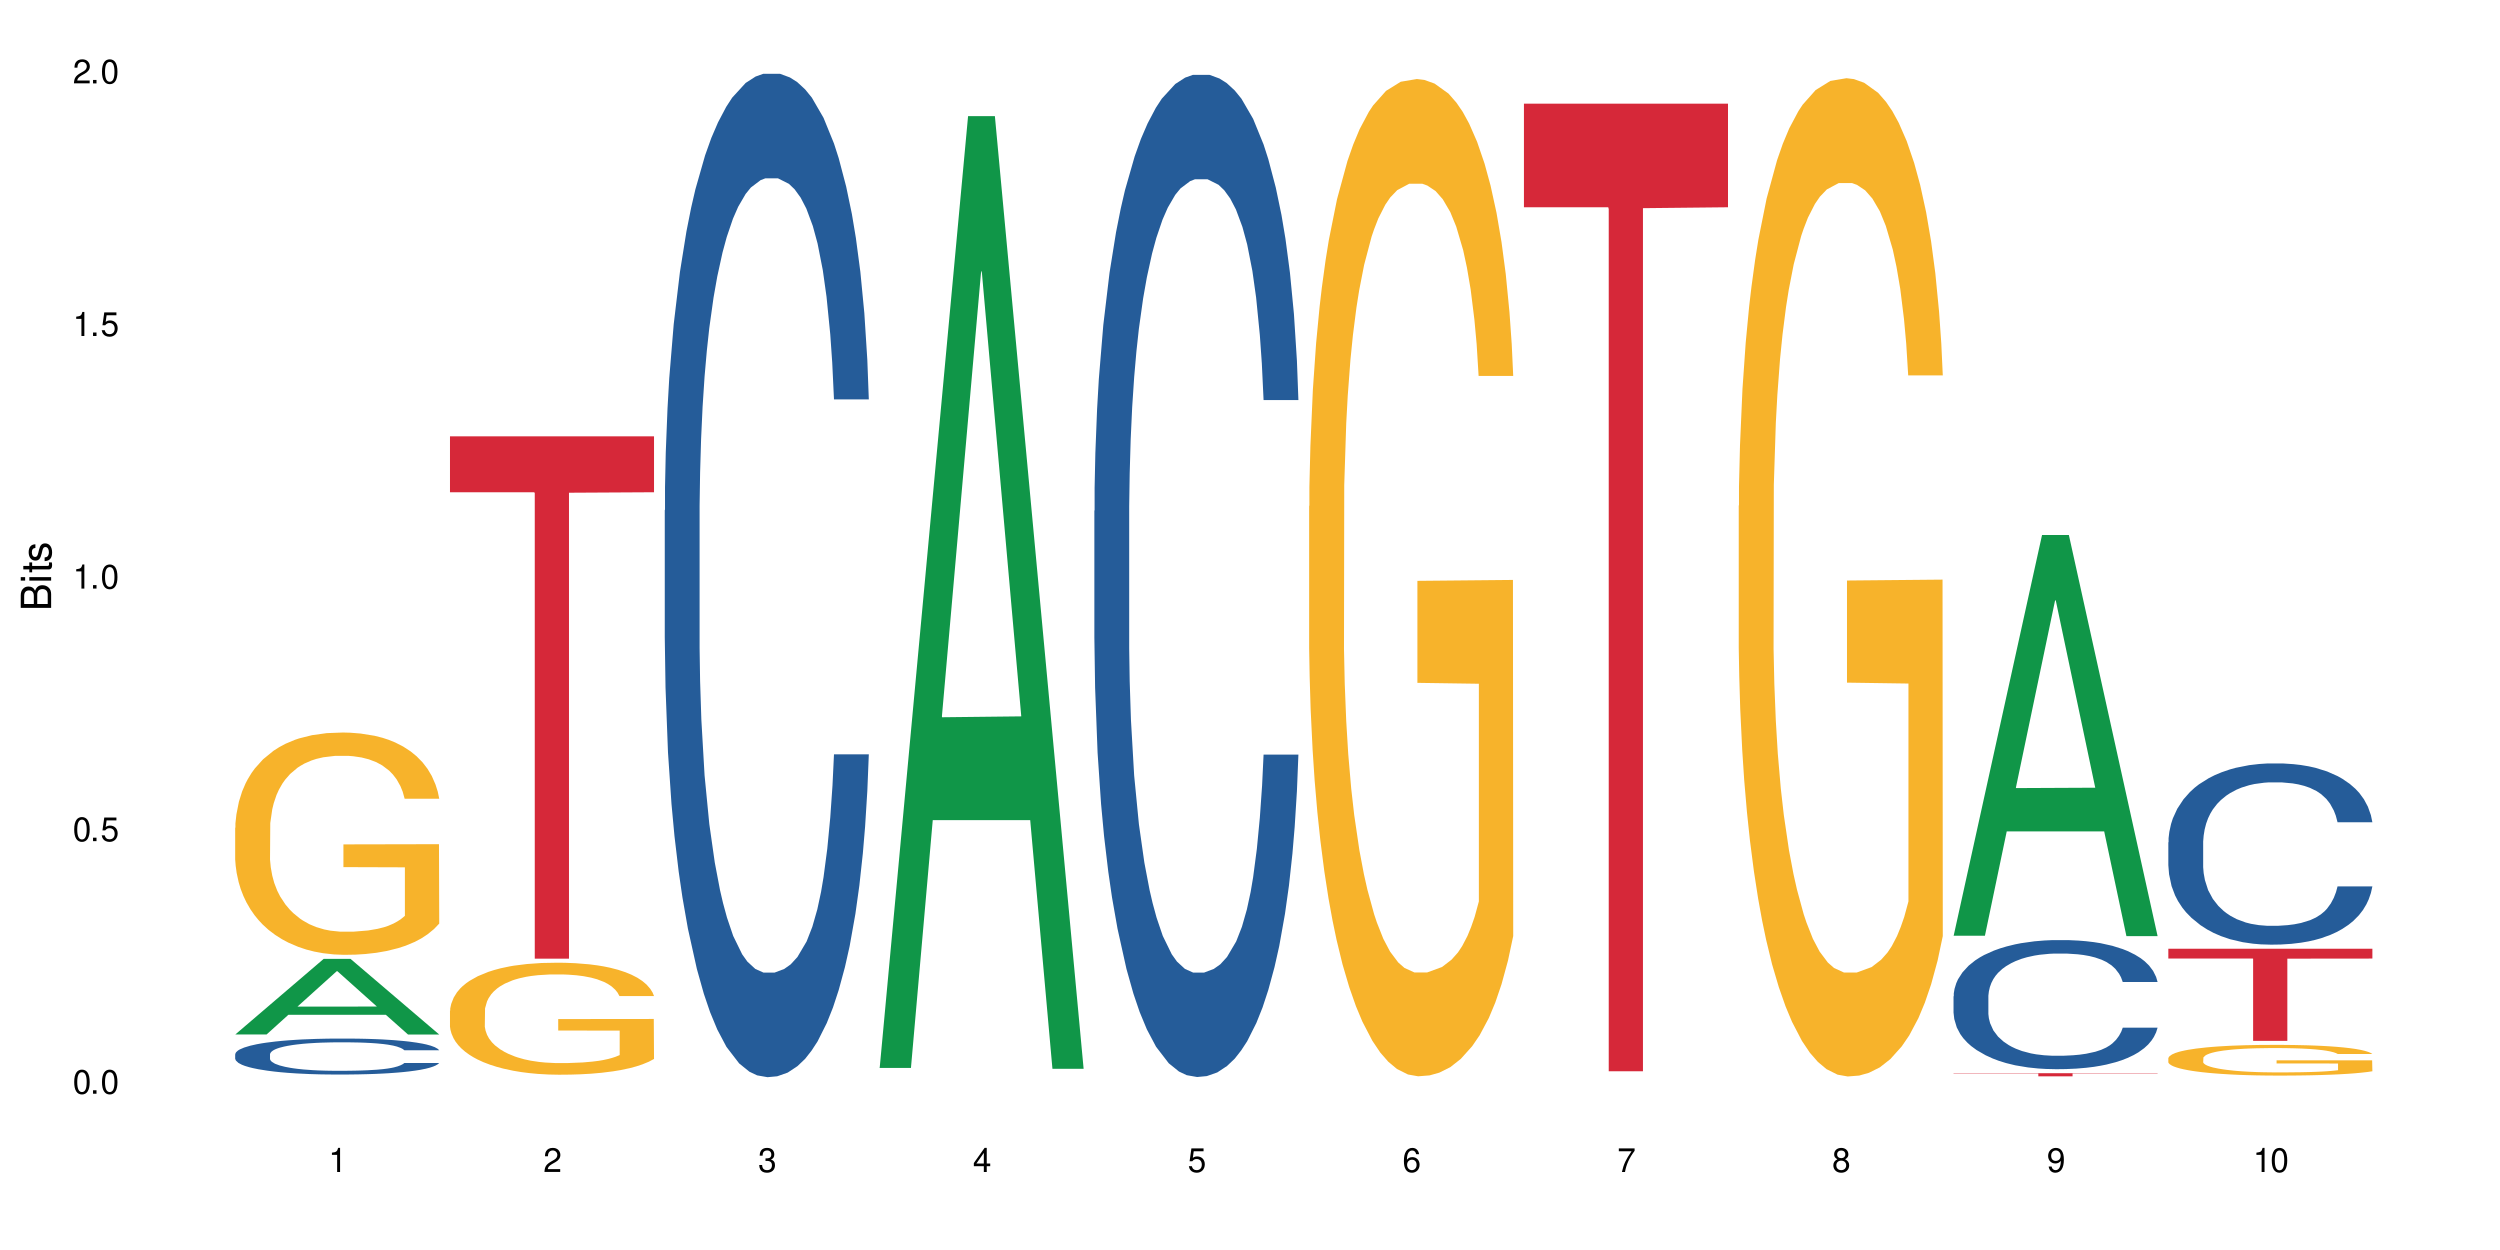
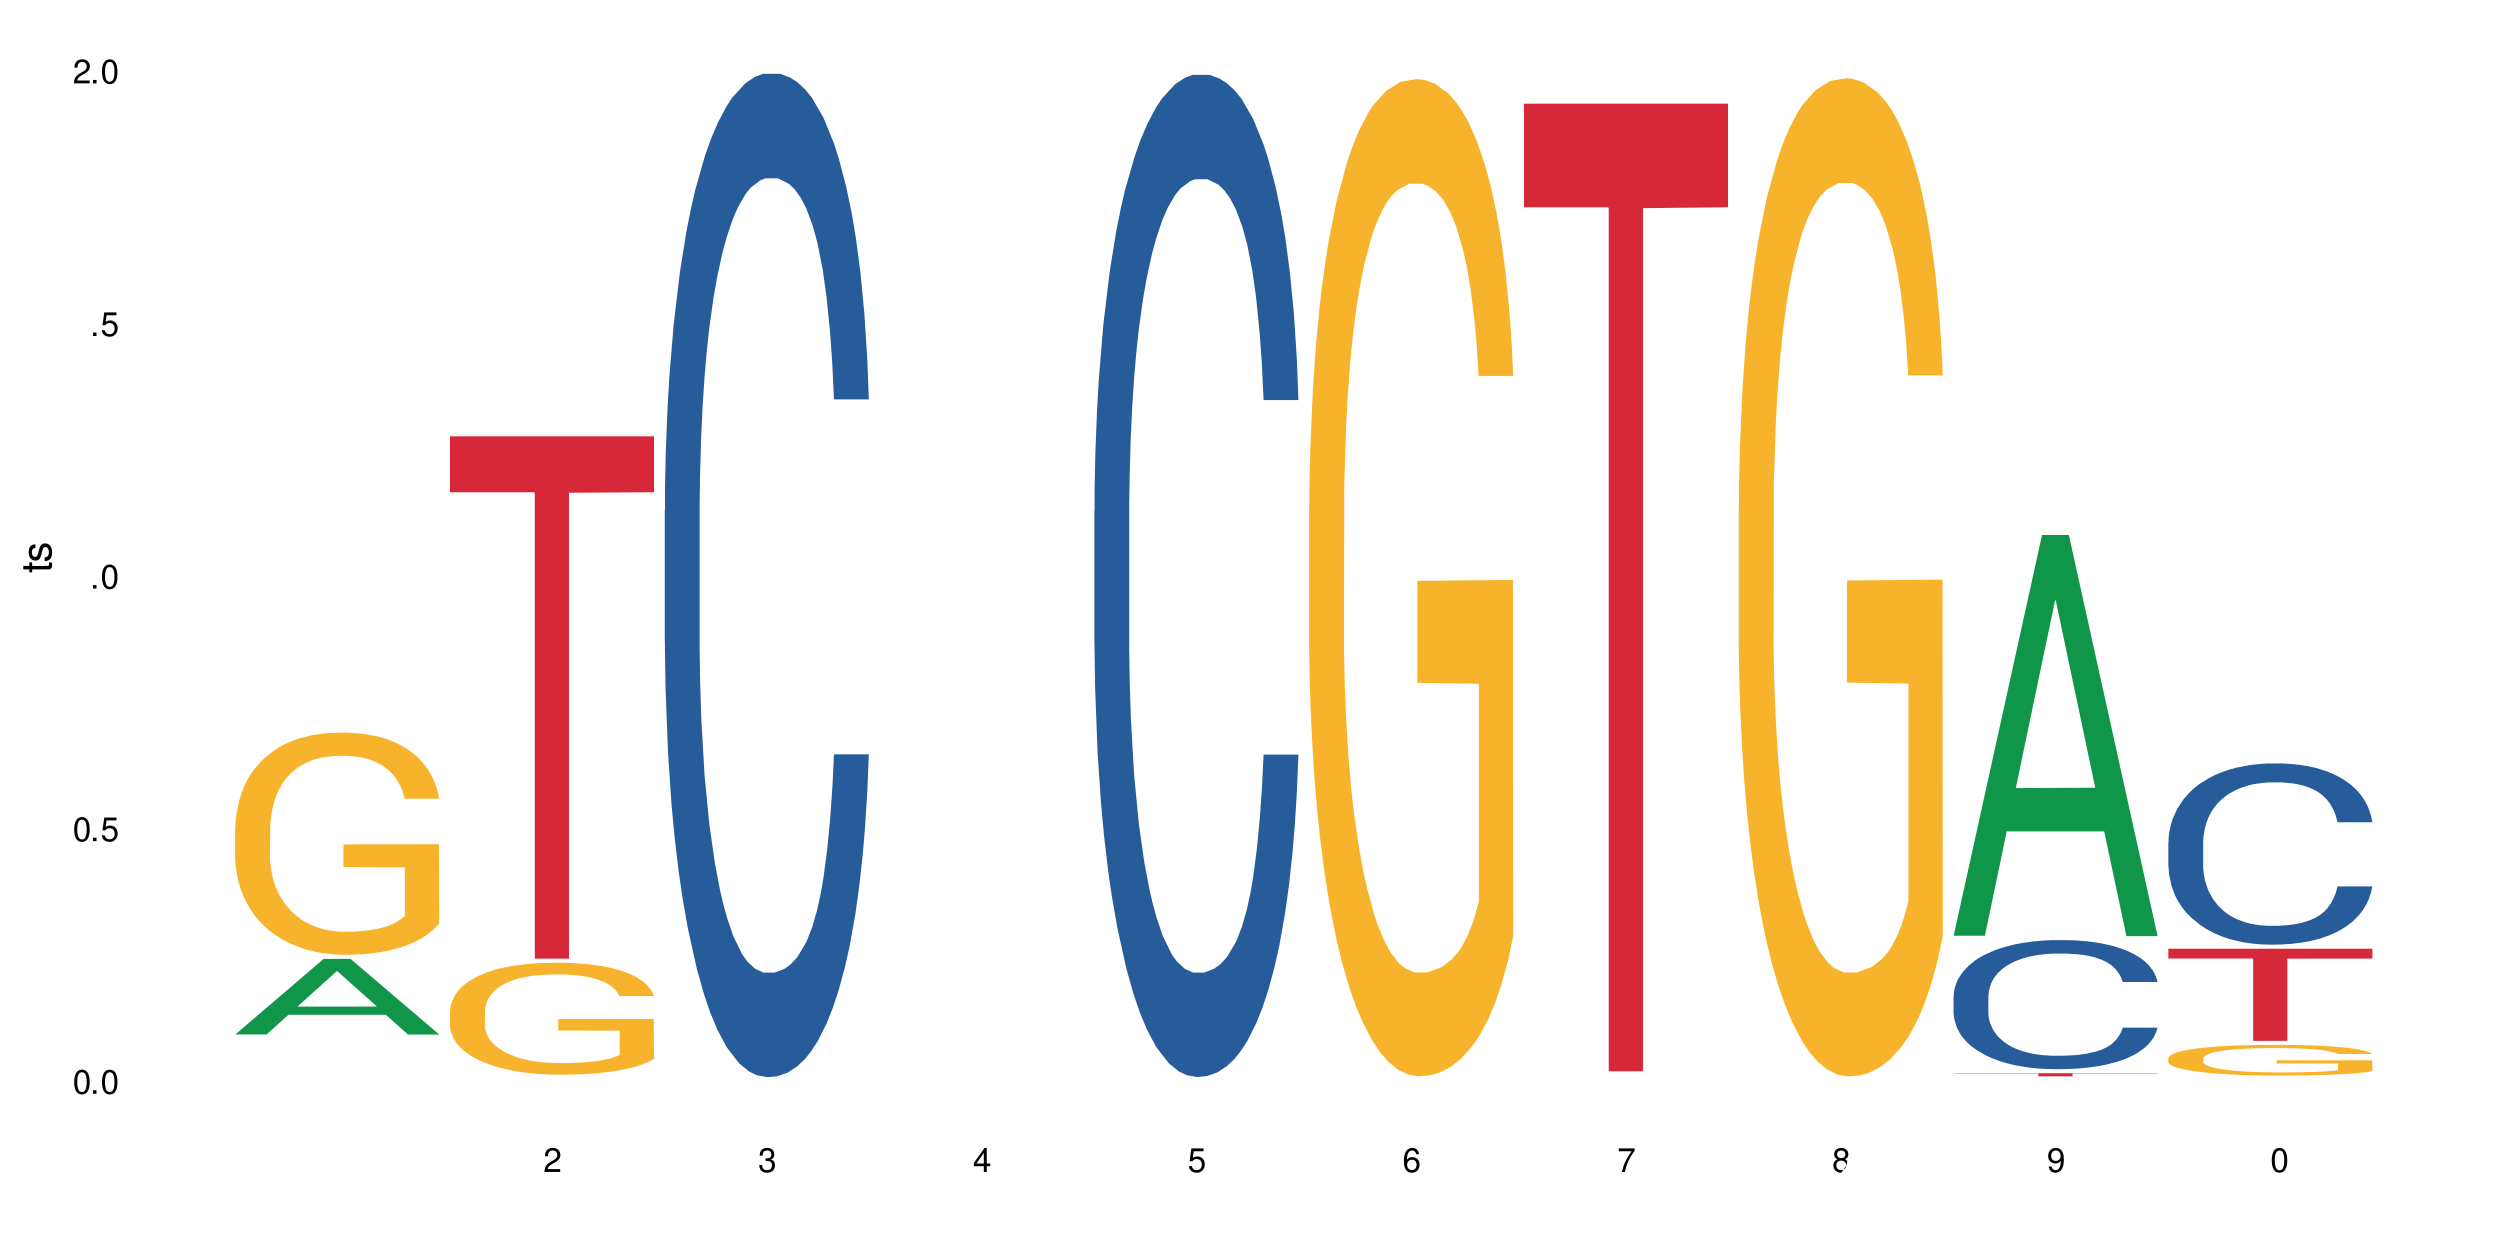
<svg xmlns="http://www.w3.org/2000/svg" xmlns:xlink="http://www.w3.org/1999/xlink" width="720" height="360" viewBox="0 0 720 360">
  <defs>
    <g>
      <g id="glyph-0-0">
</g>
      <g id="glyph-0-1">
        <path d="M 2.641 -6.938 C 2 -6.938 1.422 -6.656 1.078 -6.172 C 0.641 -5.562 0.406 -4.641 0.406 -3.359 C 0.406 -1.016 1.188 0.219 2.641 0.219 C 4.078 0.219 4.859 -1.016 4.859 -3.297 C 4.859 -4.641 4.656 -5.547 4.203 -6.172 C 3.844 -6.656 3.281 -6.938 2.641 -6.938 Z M 2.641 -6.188 C 3.547 -6.188 4 -5.25 4 -3.375 C 4 -1.406 3.562 -0.484 2.625 -0.484 C 1.734 -0.484 1.281 -1.438 1.281 -3.344 C 1.281 -5.25 1.734 -6.188 2.641 -6.188 Z M 2.641 -6.188 " />
      </g>
      <g id="glyph-0-2">
        <path d="M 1.828 -1 L 0.828 -1 L 0.828 0 L 1.828 0 Z M 1.828 -1 " />
      </g>
      <g id="glyph-0-3">
        <path d="M 4.562 -6.797 L 1.062 -6.797 L 0.547 -3.094 L 1.328 -3.094 C 1.719 -3.562 2.047 -3.734 2.578 -3.734 C 3.484 -3.734 4.062 -3.109 4.062 -2.094 C 4.062 -1.125 3.484 -0.531 2.578 -0.531 C 1.828 -0.531 1.375 -0.906 1.188 -1.672 L 0.328 -1.672 C 0.453 -1.109 0.547 -0.844 0.75 -0.594 C 1.125 -0.078 1.828 0.219 2.594 0.219 C 3.969 0.219 4.922 -0.781 4.922 -2.219 C 4.922 -3.562 4.031 -4.484 2.719 -4.484 C 2.25 -4.484 1.859 -4.359 1.469 -4.062 L 1.734 -5.969 L 4.562 -5.969 Z M 4.562 -6.797 " />
      </g>
      <g id="glyph-0-4">
-         <path d="M 2.484 -4.938 L 2.484 0 L 3.328 0 L 3.328 -6.938 L 2.766 -6.938 C 2.469 -5.875 2.281 -5.734 0.984 -5.562 L 0.984 -4.938 Z M 2.484 -4.938 " />
-       </g>
+         </g>
      <g id="glyph-0-5">
        <path d="M 4.859 -0.828 L 1.281 -0.828 C 1.359 -1.406 1.672 -1.781 2.5 -2.281 L 3.469 -2.828 C 4.406 -3.344 4.906 -4.062 4.906 -4.906 C 4.906 -5.484 4.672 -6.031 4.266 -6.406 C 3.859 -6.766 3.375 -6.938 2.719 -6.938 C 1.859 -6.938 1.219 -6.625 0.844 -6.031 C 0.609 -5.672 0.5 -5.234 0.484 -4.531 L 1.328 -4.531 C 1.359 -5.016 1.406 -5.281 1.531 -5.516 C 1.75 -5.938 2.188 -6.203 2.703 -6.203 C 3.469 -6.203 4.031 -5.641 4.031 -4.891 C 4.031 -4.344 3.719 -3.859 3.125 -3.516 L 2.234 -3 C 0.812 -2.172 0.406 -1.531 0.328 -0.016 L 4.859 -0.016 Z M 4.859 -0.828 " />
      </g>
      <g id="glyph-0-6">
        <path d="M 2.125 -3.188 L 2.578 -3.188 C 3.5 -3.188 3.984 -2.766 3.984 -1.922 C 3.984 -1.062 3.469 -0.531 2.594 -0.531 C 1.656 -0.531 1.203 -1 1.156 -2.016 L 0.312 -2.016 C 0.344 -1.453 0.438 -1.094 0.609 -0.781 C 0.953 -0.109 1.625 0.219 2.547 0.219 C 3.953 0.219 4.859 -0.625 4.859 -1.938 C 4.859 -2.828 4.516 -3.297 3.703 -3.594 C 4.344 -3.844 4.656 -4.328 4.656 -5.031 C 4.656 -6.219 3.875 -6.938 2.578 -6.938 C 1.203 -6.938 0.484 -6.172 0.453 -4.703 L 1.297 -4.703 C 1.312 -5.125 1.344 -5.359 1.453 -5.578 C 1.641 -5.969 2.062 -6.203 2.594 -6.203 C 3.344 -6.203 3.797 -5.75 3.797 -5 C 3.797 -4.516 3.609 -4.219 3.25 -4.047 C 3.016 -3.953 2.703 -3.922 2.125 -3.906 Z M 2.125 -3.188 " />
      </g>
      <g id="glyph-0-7">
        <path d="M 3.141 -1.672 L 3.141 0 L 3.984 0 L 3.984 -1.672 L 4.984 -1.672 L 4.984 -2.438 L 3.984 -2.438 L 3.984 -6.938 L 3.359 -6.938 L 0.266 -2.578 L 0.266 -1.672 Z M 3.141 -2.438 L 1 -2.438 L 3.141 -5.5 Z M 3.141 -2.438 " />
      </g>
      <g id="glyph-0-8">
        <path d="M 4.781 -5.125 C 4.609 -6.266 3.891 -6.938 2.844 -6.938 C 2.094 -6.938 1.422 -6.578 1.031 -5.953 C 0.594 -5.266 0.406 -4.422 0.406 -3.172 C 0.406 -2 0.578 -1.25 0.984 -0.641 C 1.359 -0.078 1.953 0.219 2.703 0.219 C 3.984 0.219 4.922 -0.75 4.922 -2.094 C 4.922 -3.375 4.062 -4.281 2.844 -4.281 C 2.172 -4.281 1.641 -4.031 1.281 -3.516 C 1.281 -5.234 1.828 -6.188 2.797 -6.188 C 3.391 -6.188 3.797 -5.797 3.938 -5.125 Z M 2.734 -3.531 C 3.547 -3.531 4.062 -2.953 4.062 -2.031 C 4.062 -1.156 3.484 -0.531 2.703 -0.531 C 1.922 -0.531 1.328 -1.188 1.328 -2.078 C 1.328 -2.938 1.906 -3.531 2.734 -3.531 Z M 2.734 -3.531 " />
      </g>
      <g id="glyph-0-9">
        <path d="M 4.984 -6.797 L 0.438 -6.797 L 0.438 -5.969 L 4.109 -5.969 C 2.5 -3.656 1.828 -2.234 1.328 0 L 2.219 0 C 2.594 -2.172 3.453 -4.047 4.984 -6.094 Z M 4.984 -6.797 " />
      </g>
      <g id="glyph-0-10">
-         <path d="M 3.75 -3.656 C 4.469 -4.094 4.688 -4.438 4.688 -5.078 C 4.688 -6.172 3.844 -6.938 2.641 -6.938 C 1.438 -6.938 0.594 -6.172 0.594 -5.094 C 0.594 -4.438 0.812 -4.094 1.516 -3.656 C 0.734 -3.266 0.359 -2.703 0.359 -1.922 C 0.359 -0.656 1.281 0.219 2.641 0.219 C 3.984 0.219 4.922 -0.656 4.922 -1.922 C 4.922 -2.703 4.531 -3.266 3.75 -3.656 Z M 2.641 -6.188 C 3.359 -6.188 3.812 -5.75 3.812 -5.062 C 3.812 -4.406 3.344 -3.984 2.641 -3.984 C 1.922 -3.984 1.453 -4.406 1.453 -5.078 C 1.453 -5.75 1.922 -6.188 2.641 -6.188 Z M 2.641 -3.266 C 3.484 -3.266 4.062 -2.719 4.062 -1.906 C 4.062 -1.078 3.484 -0.531 2.625 -0.531 C 1.797 -0.531 1.219 -1.094 1.219 -1.906 C 1.219 -2.719 1.781 -3.266 2.641 -3.266 Z M 2.641 -3.266 " />
+         <path d="M 3.75 -3.656 C 4.469 -4.094 4.688 -4.438 4.688 -5.078 C 4.688 -6.172 3.844 -6.938 2.641 -6.938 C 1.438 -6.938 0.594 -6.172 0.594 -5.094 C 0.594 -4.438 0.812 -4.094 1.516 -3.656 C 0.734 -3.266 0.359 -2.703 0.359 -1.922 C 0.359 -0.656 1.281 0.219 2.641 0.219 C 4.922 -2.703 4.531 -3.266 3.75 -3.656 Z M 2.641 -6.188 C 3.359 -6.188 3.812 -5.75 3.812 -5.062 C 3.812 -4.406 3.344 -3.984 2.641 -3.984 C 1.922 -3.984 1.453 -4.406 1.453 -5.078 C 1.453 -5.75 1.922 -6.188 2.641 -6.188 Z M 2.641 -3.266 C 3.484 -3.266 4.062 -2.719 4.062 -1.906 C 4.062 -1.078 3.484 -0.531 2.625 -0.531 C 1.797 -0.531 1.219 -1.094 1.219 -1.906 C 1.219 -2.719 1.781 -3.266 2.641 -3.266 Z M 2.641 -3.266 " />
      </g>
      <g id="glyph-0-11">
        <path d="M 0.516 -1.578 C 0.672 -0.453 1.406 0.219 2.438 0.219 C 3.188 0.219 3.859 -0.141 4.266 -0.766 C 4.688 -1.453 4.891 -2.297 4.891 -3.547 C 4.891 -4.719 4.703 -5.453 4.312 -6.078 C 3.938 -6.641 3.344 -6.938 2.594 -6.938 C 1.297 -6.938 0.359 -5.969 0.359 -4.625 C 0.359 -3.344 1.234 -2.453 2.453 -2.453 C 3.094 -2.453 3.578 -2.672 4.016 -3.203 C 4 -1.484 3.469 -0.531 2.5 -0.531 C 1.906 -0.531 1.484 -0.906 1.359 -1.578 Z M 2.578 -6.203 C 3.375 -6.203 3.969 -5.531 3.969 -4.641 C 3.969 -3.797 3.391 -3.188 2.547 -3.188 C 1.734 -3.188 1.234 -3.766 1.234 -4.688 C 1.234 -5.562 1.797 -6.203 2.578 -6.203 Z M 2.578 -6.203 " />
      </g>
      <g id="glyph-1-0">
</g>
      <g id="glyph-1-1">
-         <path d="M 0 -0.953 L 0 -4.891 C 0 -5.719 -0.234 -6.344 -0.734 -6.797 C -1.188 -7.234 -1.812 -7.469 -2.5 -7.469 C -3.547 -7.469 -4.188 -7 -4.625 -5.875 C -4.984 -6.688 -5.625 -7.094 -6.531 -7.094 C -7.172 -7.094 -7.734 -6.859 -8.141 -6.391 C -8.562 -5.922 -8.75 -5.344 -8.75 -4.5 L -8.75 -0.953 Z M -4.984 -2.062 L -7.766 -2.062 L -7.766 -4.219 C -7.766 -4.844 -7.688 -5.203 -7.453 -5.5 C -7.219 -5.812 -6.859 -5.969 -6.375 -5.969 C -5.891 -5.969 -5.531 -5.812 -5.297 -5.5 C -5.062 -5.203 -4.984 -4.844 -4.984 -4.219 Z M -0.984 -2.062 L -4 -2.062 L -4 -4.781 C -4 -5.766 -3.438 -6.359 -2.484 -6.359 C -1.547 -6.359 -0.984 -5.766 -0.984 -4.781 Z M -0.984 -2.062 " />
-       </g>
+         </g>
      <g id="glyph-1-2">
-         <path d="M -6.281 -1.797 L -6.281 -0.797 L 0 -0.797 L 0 -1.797 Z M -8.75 -1.797 L -8.75 -0.797 L -7.484 -0.797 L -7.484 -1.797 Z M -8.75 -1.797 " />
-       </g>
+         </g>
      <g id="glyph-1-3">
        <path d="M -6.281 -3.047 L -6.281 -2.016 L -8.016 -2.016 L -8.016 -1.016 L -6.281 -1.016 L -6.281 -0.172 L -5.469 -0.172 L -5.469 -1.016 L -0.719 -1.016 C -0.078 -1.016 0.281 -1.453 0.281 -2.234 C 0.281 -2.5 0.25 -2.719 0.188 -3.047 L -0.641 -3.047 C -0.609 -2.906 -0.594 -2.766 -0.594 -2.562 C -0.594 -2.141 -0.719 -2.016 -1.156 -2.016 L -5.469 -2.016 L -5.469 -3.047 Z M -6.281 -3.047 " />
      </g>
      <g id="glyph-1-4">
        <path d="M -4.531 -5.25 C -5.766 -5.25 -6.469 -4.422 -6.469 -2.969 C -6.469 -1.516 -5.719 -0.562 -4.547 -0.562 C -3.562 -0.562 -3.094 -1.062 -2.734 -2.562 L -2.516 -3.484 C -2.344 -4.188 -2.094 -4.469 -1.641 -4.469 C -1.047 -4.469 -0.641 -3.875 -0.641 -3 C -0.641 -2.453 -0.797 -2 -1.062 -1.75 C -1.25 -1.594 -1.422 -1.531 -1.875 -1.469 L -1.875 -0.406 C -0.422 -0.453 0.281 -1.266 0.281 -2.922 C 0.281 -4.5 -0.5 -5.516 -1.719 -5.516 C -2.656 -5.516 -3.172 -4.984 -3.469 -3.734 L -3.703 -2.766 C -3.891 -1.953 -4.156 -1.609 -4.594 -1.609 C -5.188 -1.609 -5.547 -2.125 -5.547 -2.938 C -5.547 -3.75 -5.203 -4.172 -4.531 -4.203 Z M -4.531 -5.25 " />
      </g>
    </g>
  </defs>
  <rect x="-72" y="-36" width="864" height="432" fill="rgb(100%, 100%, 100%)" fill-opacity="1" />
  <path fill-rule="nonzero" fill="rgb(6.275%, 58.824%, 28.235%)" fill-opacity="1" d="M 67.73 297.93 L 67.793 297.91 L 93.223 276.152 L 100.945 276.152 L 126.5 297.949 L 117.52 297.949 L 111.117 292.262 L 83.051 292.262 L 76.773 297.93 L 67.73 297.93 L 85.75 289.906 L 108.543 289.887 L 97.176 279.715 L 97.051 279.695 L 96.926 279.754 L 85.688 289.887 L 85.75 289.906 Z M 67.73 297.93 " />
-   <path fill-rule="nonzero" fill="rgb(14.51%, 36.078%, 60%)" fill-opacity="1" d="M 67.73 303.617 L 67.801 303.609 L 67.801 303.383 L 68.02 303.023 L 68.52 302.566 L 69.02 302.254 L 70.312 301.695 L 72.102 301.156 L 73.965 300.738 L 75.328 300.492 L 76.547 300.305 L 79.34 299.953 L 81.133 299.773 L 83.066 299.613 L 85.434 299.453 L 87.152 299.355 L 91.023 299.207 L 93.891 299.141 L 96.113 299.109 L 100.914 299.109 L 103.781 299.148 L 105.859 299.195 L 108.152 299.273 L 110.086 299.355 L 113.457 299.566 L 116.465 299.832 L 117.828 299.98 L 119.977 300.277 L 121.625 300.559 L 122.773 300.805 L 124.062 301.156 L 125.207 301.582 L 126.07 302.066 L 126.5 302.473 L 116.465 302.473 L 115.965 302.094 L 115.391 301.801 L 114.316 301.41 L 113.238 301.137 L 111.734 300.863 L 110.375 300.684 L 108.512 300.504 L 106.863 300.391 L 105.141 300.305 L 103.492 300.246 L 100.34 300.191 L 96.684 300.191 L 95.324 300.211 L 92.527 300.285 L 91.023 300.352 L 88.871 300.484 L 87.367 300.605 L 85.578 300.797 L 84.359 300.957 L 82.852 301.203 L 81.777 301.422 L 80.559 301.734 L 79.844 301.973 L 79.199 302.234 L 78.625 302.547 L 78.195 302.879 L 77.906 303.23 L 77.766 303.57 L 77.766 305.039 L 77.906 305.379 L 78.266 305.777 L 79.199 306.355 L 80.559 306.855 L 82.137 307.254 L 83.641 307.539 L 84.5 307.672 L 85.648 307.824 L 87.441 308.012 L 90.02 308.199 L 91.523 308.277 L 93.816 308.352 L 96.184 308.391 L 99.336 308.391 L 102.133 308.352 L 103.996 308.305 L 105.93 308.23 L 108.582 308.07 L 110.23 307.918 L 111.664 307.738 L 112.738 307.559 L 113.457 307.406 L 114.531 307.113 L 115.391 306.789 L 116.035 306.457 L 116.465 306.137 L 126.5 306.137 L 126.07 306.516 L 125.422 306.887 L 124.777 307.16 L 123.777 307.492 L 122.629 307.785 L 120.98 308.117 L 119.617 308.332 L 117.828 308.57 L 116.18 308.75 L 114.387 308.91 L 111.734 309.102 L 110.016 309.195 L 108.152 309.281 L 105.93 309.355 L 103.137 309.422 L 100.125 309.461 L 97.328 309.469 L 94.32 309.449 L 92.098 309.414 L 89.16 309.328 L 85.504 309.156 L 82.852 308.977 L 80.773 308.797 L 78.984 308.609 L 76.977 308.352 L 74.395 307.938 L 72.82 307.613 L 71.746 307.348 L 70.527 306.98 L 69.664 306.648 L 68.664 306.117 L 67.945 305.445 L 67.73 304.926 Z M 67.73 303.617 " />
  <path fill-rule="nonzero" fill="rgb(96.863%, 70.196%, 16.863%)" fill-opacity="1" d="M 67.73 238.387 L 67.801 238.332 L 67.801 237.16 L 68.09 234.531 L 68.805 230.902 L 69.738 227.922 L 70.742 225.582 L 71.387 224.355 L 72.461 222.602 L 73.395 221.316 L 75.758 218.684 L 78.77 216.227 L 80.418 215.176 L 82.281 214.18 L 84.93 213.07 L 86.148 212.66 L 89.875 211.727 L 94.105 211.141 L 98.762 210.965 L 100.914 211.023 L 103.852 211.258 L 107.863 211.902 L 110.16 212.484 L 111.949 213.07 L 113.812 213.828 L 116.105 215 L 118.258 216.402 L 119.977 217.805 L 121.695 219.559 L 123.129 221.43 L 124.348 223.477 L 125.422 225.934 L 126.07 227.98 L 126.5 230.027 L 116.535 230.027 L 115.965 227.98 L 115.32 226.402 L 114.242 224.473 L 113.168 223.07 L 112.094 221.957 L 110.086 220.438 L 108.367 219.5 L 106.215 218.684 L 104.137 218.156 L 101.773 217.805 L 100.34 217.688 L 96.543 217.688 L 93.102 218.098 L 91.094 218.566 L 89.66 219.035 L 87.656 219.91 L 86.438 220.613 L 85.719 221.082 L 83.57 222.895 L 82.137 224.531 L 81.348 225.641 L 80.344 227.395 L 79.629 228.973 L 78.84 231.312 L 78.41 233.066 L 77.836 237.043 L 77.766 247.57 L 77.98 249.789 L 78.41 252.188 L 78.984 254.293 L 79.844 256.516 L 80.703 258.211 L 82.207 260.492 L 83.496 262.012 L 84.5 263.004 L 86.438 264.586 L 87.227 265.109 L 89.09 266.164 L 91.023 266.98 L 93.387 267.684 L 95.18 268.035 L 98.047 268.328 L 101.703 268.328 L 106 267.977 L 108.727 267.508 L 110.59 267.039 L 111.809 266.633 L 113.312 265.988 L 114.387 265.402 L 115.391 264.762 L 116.609 263.766 L 116.609 249.789 L 98.906 249.73 L 98.906 243.184 L 126.426 243.125 L 126.5 265.988 L 124.992 267.566 L 123.129 269.086 L 121.34 270.258 L 119.477 271.25 L 116.824 272.363 L 114.672 273.062 L 111.375 273.883 L 108.367 274.406 L 105.215 274.758 L 102.418 274.934 L 99.121 274.992 L 96.184 274.875 L 93.031 274.523 L 90.52 274.059 L 88.227 273.473 L 85.934 272.711 L 83.066 271.484 L 81.203 270.488 L 79.27 269.262 L 77.336 267.801 L 75.613 266.223 L 74.469 264.992 L 73.32 263.59 L 72.102 261.836 L 70.957 259.848 L 70.098 258.035 L 69.309 255.988 L 68.734 254.059 L 68.16 251.43 L 67.875 249.324 L 67.73 247.512 Z M 67.73 238.387 " />
  <path fill-rule="nonzero" fill="rgb(96.863%, 70.196%, 16.863%)" fill-opacity="1" d="M 129.594 291.074 L 129.664 291.047 L 129.664 290.457 L 129.949 289.129 L 130.668 287.305 L 131.598 285.801 L 132.602 284.621 L 133.246 284.004 L 134.32 283.121 L 135.254 282.473 L 137.617 281.145 L 140.629 279.906 L 142.277 279.379 L 144.141 278.875 L 146.793 278.316 L 148.012 278.109 L 151.738 277.641 L 155.965 277.344 L 160.625 277.258 L 162.773 277.285 L 165.711 277.402 L 169.727 277.727 L 172.02 278.023 L 173.812 278.316 L 175.676 278.699 L 177.969 279.289 L 180.117 279.996 L 181.836 280.703 L 183.559 281.586 L 184.992 282.531 L 186.211 283.562 L 187.285 284.797 L 187.93 285.828 L 188.359 286.859 L 178.398 286.859 L 177.824 285.828 L 177.18 285.035 L 176.105 284.062 L 175.031 283.355 L 173.953 282.797 L 171.949 282.027 L 170.227 281.559 L 168.078 281.145 L 166 280.879 L 163.633 280.703 L 162.199 280.645 L 158.402 280.645 L 154.961 280.852 L 152.957 281.086 L 151.523 281.32 L 149.516 281.766 L 148.297 282.117 L 147.582 282.352 L 145.43 283.266 L 143.996 284.09 L 143.207 284.652 L 142.207 285.535 L 141.488 286.332 L 140.699 287.508 L 140.27 288.395 L 139.695 290.398 L 139.625 295.699 L 139.84 296.82 L 140.27 298.027 L 140.844 299.09 L 141.703 300.207 L 142.562 301.062 L 144.07 302.211 L 145.359 302.977 L 146.363 303.48 L 148.297 304.273 L 149.086 304.539 L 150.949 305.07 L 152.883 305.484 L 155.25 305.836 L 157.039 306.012 L 159.906 306.16 L 163.562 306.16 L 167.863 305.984 L 170.586 305.746 L 172.449 305.512 L 173.668 305.305 L 175.172 304.98 L 176.246 304.688 L 177.25 304.363 L 178.469 303.863 L 178.469 296.82 L 160.766 296.789 L 160.766 293.492 L 188.289 293.461 L 188.359 304.98 L 186.855 305.777 L 184.992 306.543 L 183.199 307.133 L 181.336 307.633 L 178.684 308.195 L 176.535 308.547 L 173.238 308.961 L 170.227 309.227 L 167.074 309.402 L 164.277 309.488 L 160.984 309.52 L 158.043 309.461 L 154.891 309.285 L 152.383 309.047 L 150.09 308.754 L 147.797 308.371 L 144.93 307.75 L 143.066 307.25 L 141.129 306.633 L 139.195 305.895 L 137.477 305.102 L 136.328 304.48 L 135.184 303.773 L 133.965 302.891 L 132.816 301.887 L 131.957 300.977 L 131.168 299.945 L 130.594 298.973 L 130.023 297.645 L 129.734 296.586 L 129.594 295.672 Z M 129.594 291.074 " />
  <path fill-rule="nonzero" fill="rgb(83.922%, 15.686%, 22.353%)" fill-opacity="1" d="M 129.594 125.664 L 188.359 125.664 L 188.359 141.766 L 163.867 141.906 L 163.867 276.094 L 154.012 276.094 L 154.012 142.047 L 153.871 141.766 L 129.594 141.766 Z M 129.594 125.664 " />
  <path fill-rule="nonzero" fill="rgb(14.51%, 36.078%, 60%)" fill-opacity="1" d="M 191.453 146.988 L 191.523 146.723 L 191.523 140.383 L 191.738 130.344 L 192.242 117.664 L 192.742 108.949 L 194.031 93.363 L 195.824 78.309 L 197.688 66.684 L 199.051 59.816 L 200.27 54.535 L 203.062 44.762 L 204.855 39.742 L 206.789 35.25 L 209.156 30.762 L 210.875 28.117 L 214.746 23.891 L 217.613 22.043 L 219.832 21.25 L 224.637 21.25 L 227.5 22.309 L 229.582 23.629 L 231.875 25.742 L 233.809 28.117 L 237.176 33.93 L 240.188 41.328 L 241.547 45.551 L 243.699 53.742 L 245.348 61.664 L 246.492 68.535 L 247.785 78.309 L 248.93 90.195 L 249.789 103.664 L 250.219 115.023 L 240.188 115.023 L 239.684 104.457 L 239.113 96.27 L 238.035 85.438 L 236.961 77.777 L 235.457 70.117 L 234.094 65.102 L 232.23 60.082 L 230.582 56.91 L 228.863 54.535 L 227.215 52.949 L 224.062 51.363 L 220.406 51.363 L 219.043 51.891 L 216.25 54.004 L 214.746 55.855 L 212.594 59.551 L 211.09 62.988 L 209.297 68.27 L 208.078 72.762 L 206.574 79.629 L 205.5 85.703 L 204.281 94.422 L 203.566 101.023 L 202.918 108.422 L 202.348 117.137 L 201.918 126.383 L 201.629 136.156 L 201.484 145.664 L 201.484 186.609 L 201.629 196.117 L 201.988 207.211 L 202.918 223.324 L 204.281 237.324 L 205.859 248.422 L 207.363 256.344 L 208.223 260.043 L 209.371 264.27 L 211.16 269.551 L 213.742 274.836 L 215.246 276.949 L 217.539 279.062 L 219.906 280.117 L 223.059 280.117 L 225.852 279.062 L 227.715 277.742 L 229.652 275.629 L 232.305 271.137 L 233.953 266.91 L 235.387 261.891 L 236.461 256.871 L 237.176 252.645 L 238.254 244.457 L 239.113 235.477 L 239.758 226.23 L 240.188 217.25 L 250.219 217.25 L 249.789 227.816 L 249.145 238.117 L 248.5 245.777 L 247.496 255.023 L 246.352 263.211 L 244.703 272.457 L 243.34 278.531 L 241.547 285.137 L 239.898 290.156 L 238.109 294.645 L 235.457 299.93 L 233.738 302.57 L 231.875 304.949 L 229.652 307.062 L 226.855 308.91 L 223.848 309.969 L 221.051 310.23 L 218.043 309.703 L 215.82 308.645 L 212.883 306.27 L 209.227 301.516 L 206.574 296.496 L 204.496 291.477 L 202.703 286.195 L 200.699 279.062 L 198.117 267.438 L 196.543 258.457 L 195.465 251.062 L 194.246 240.758 L 193.387 231.516 L 192.383 216.723 L 191.668 197.969 L 191.453 183.438 Z M 191.453 146.988 " />
-   <path fill-rule="nonzero" fill="rgb(6.275%, 58.824%, 28.235%)" fill-opacity="1" d="M 253.312 307.559 L 253.375 307.301 L 278.805 33.453 L 286.527 33.453 L 312.082 307.812 L 303.102 307.812 L 296.699 236.199 L 268.633 236.199 L 262.355 307.559 L 253.312 307.559 L 271.332 206.57 L 294.125 206.312 L 282.762 78.281 L 282.633 78.023 L 282.508 78.797 L 271.27 206.312 L 271.332 206.57 Z M 253.312 307.559 " />
  <path fill-rule="nonzero" fill="rgb(14.51%, 36.078%, 60%)" fill-opacity="1" d="M 315.176 147.141 L 315.246 146.875 L 315.246 140.543 L 315.461 130.52 L 315.961 117.855 L 316.465 109.148 L 317.754 93.582 L 319.547 78.547 L 321.41 66.938 L 322.77 60.078 L 323.988 54.801 L 326.785 45.039 L 328.578 40.027 L 330.512 35.543 L 332.875 31.059 L 334.598 28.422 L 338.465 24.199 L 341.332 22.352 L 343.555 21.562 L 348.355 21.562 L 351.223 22.617 L 353.301 23.934 L 355.594 26.047 L 357.531 28.422 L 360.898 34.223 L 363.91 41.609 L 365.27 45.832 L 367.422 54.012 L 369.07 61.926 L 370.215 68.785 L 371.504 78.547 L 372.652 90.418 L 373.512 103.871 L 373.941 115.215 L 363.91 115.215 L 363.406 104.664 L 362.832 96.484 L 361.758 85.668 L 360.684 78.02 L 359.18 70.367 L 357.816 65.355 L 355.953 60.344 L 354.305 57.176 L 352.586 54.801 L 350.938 53.219 L 347.785 51.637 L 344.129 51.637 L 342.766 52.164 L 339.973 54.273 L 338.465 56.121 L 336.316 59.816 L 334.812 63.246 L 333.02 68.52 L 331.801 73.004 L 330.297 79.863 L 329.223 85.934 L 328.004 94.641 L 327.285 101.234 L 326.641 108.621 L 326.066 117.328 L 325.637 126.562 L 325.352 136.324 L 325.207 145.82 L 325.207 186.711 L 325.352 196.211 L 325.711 207.289 L 326.641 223.383 L 328.004 237.363 L 329.578 248.445 L 331.086 256.359 L 331.945 260.055 L 333.09 264.273 L 334.883 269.551 L 337.465 274.828 L 338.969 276.938 L 341.262 279.047 L 343.625 280.105 L 346.781 280.105 L 349.574 279.047 L 351.438 277.73 L 353.375 275.617 L 356.023 271.133 L 357.672 266.914 L 359.105 261.902 L 360.184 256.887 L 360.898 252.668 L 361.973 244.488 L 362.832 235.52 L 363.48 226.285 L 363.91 217.316 L 373.941 217.316 L 373.512 227.867 L 372.867 238.156 L 372.223 245.809 L 371.219 255.043 L 370.07 263.219 L 368.422 272.453 L 367.062 278.52 L 365.27 285.117 L 363.621 290.129 L 361.832 294.613 L 359.18 299.891 L 357.457 302.527 L 355.594 304.902 L 353.375 307.012 L 350.578 308.859 L 347.57 309.914 L 344.773 310.18 L 341.762 309.652 L 339.543 308.598 L 336.602 306.223 L 332.949 301.473 L 330.297 296.461 L 328.219 291.449 L 326.426 286.172 L 324.418 279.047 L 321.84 267.441 L 320.262 258.473 L 319.188 251.082 L 317.969 240.793 L 317.109 231.562 L 316.105 216.789 L 315.391 198.055 L 315.176 183.547 Z M 315.176 147.141 " />
  <path fill-rule="nonzero" fill="rgb(96.863%, 70.196%, 16.863%)" fill-opacity="1" d="M 377.035 145.773 L 377.105 145.512 L 377.105 140.266 L 377.395 128.465 L 378.109 112.199 L 379.043 98.824 L 380.047 88.332 L 380.691 82.824 L 381.766 74.953 L 382.695 69.184 L 385.062 57.383 L 388.07 46.363 L 389.719 41.645 L 391.582 37.184 L 394.234 32.199 L 395.453 30.363 L 399.18 26.168 L 403.41 23.543 L 408.066 22.758 L 410.219 23.02 L 413.156 24.07 L 417.168 26.953 L 419.461 29.578 L 421.254 32.199 L 423.117 35.609 L 425.41 40.855 L 427.562 47.152 L 429.281 53.445 L 431 61.316 L 432.434 69.707 L 433.652 78.891 L 434.727 89.906 L 435.375 99.086 L 435.805 108.266 L 425.84 108.266 L 425.27 99.086 L 424.621 92.004 L 423.547 83.348 L 422.473 77.055 L 421.398 72.07 L 419.391 65.25 L 417.672 61.055 L 415.52 57.383 L 413.441 55.02 L 411.078 53.445 L 409.645 52.922 L 405.848 52.922 L 402.406 54.758 L 400.398 56.855 L 398.965 58.953 L 396.961 62.891 L 395.742 66.035 L 395.023 68.137 L 392.875 76.266 L 391.441 83.609 L 390.652 88.594 L 389.648 96.465 L 388.934 103.547 L 388.145 114.039 L 387.715 121.906 L 387.141 139.742 L 387.07 186.957 L 387.285 196.922 L 387.715 207.676 L 388.289 217.121 L 389.148 227.086 L 390.008 234.695 L 391.512 244.922 L 392.801 251.742 L 393.805 256.203 L 395.742 263.285 L 396.527 265.645 L 398.391 270.367 L 400.328 274.039 L 402.691 277.188 L 404.484 278.762 L 407.352 280.07 L 411.008 280.07 L 415.305 278.496 L 418.031 276.398 L 419.895 274.301 L 421.109 272.465 L 422.617 269.578 L 423.691 266.957 L 424.695 264.07 L 425.914 259.613 L 425.914 196.922 L 408.211 196.66 L 408.211 167.285 L 435.73 167.02 L 435.805 269.578 L 434.297 276.66 L 432.434 283.48 L 430.645 288.727 L 428.781 293.188 L 426.129 298.168 L 423.977 301.316 L 420.68 304.988 L 417.672 307.352 L 414.52 308.926 L 411.723 309.711 L 408.426 309.973 L 405.488 309.449 L 402.336 307.875 L 399.824 305.777 L 397.531 303.152 L 395.238 299.742 L 392.371 294.234 L 390.508 289.777 L 388.574 284.27 L 386.641 277.711 L 384.918 270.629 L 383.773 265.121 L 382.625 258.824 L 381.406 250.957 L 380.262 242.039 L 379.398 233.906 L 378.613 224.727 L 378.039 216.07 L 377.465 204.266 L 377.18 194.824 L 377.035 186.695 Z M 377.035 145.773 " />
  <path fill-rule="nonzero" fill="rgb(83.922%, 15.686%, 22.353%)" fill-opacity="1" d="M 438.895 29.863 L 497.664 29.863 L 497.664 59.691 L 473.172 59.953 L 473.172 308.527 L 463.316 308.527 L 463.316 60.215 L 463.176 59.691 L 438.895 59.691 Z M 438.895 29.863 " />
  <path fill-rule="nonzero" fill="rgb(96.863%, 70.196%, 16.863%)" fill-opacity="1" d="M 500.758 145.664 L 500.828 145.398 L 500.828 140.148 L 501.117 128.332 L 501.832 112.055 L 502.766 98.664 L 503.766 88.164 L 504.414 82.648 L 505.488 74.773 L 506.418 68.996 L 508.785 57.18 L 511.793 46.152 L 513.441 41.426 L 515.305 36.965 L 517.957 31.977 L 519.176 30.137 L 522.902 25.938 L 527.133 23.309 L 531.789 22.523 L 533.938 22.785 L 536.879 23.836 L 540.891 26.723 L 543.184 29.348 L 544.977 31.977 L 546.84 35.387 L 549.133 40.641 L 551.281 46.941 L 553.004 53.242 L 554.723 61.117 L 556.156 69.52 L 557.375 78.711 L 558.449 89.738 L 559.094 98.926 L 559.523 108.117 L 549.562 108.117 L 548.988 98.926 L 548.344 91.84 L 547.27 83.172 L 546.195 76.871 L 545.121 71.883 L 543.113 65.059 L 541.395 60.855 L 539.242 57.18 L 537.164 54.816 L 534.801 53.242 L 533.367 52.719 L 529.566 52.719 L 526.129 54.555 L 524.121 56.656 L 522.688 58.754 L 520.68 62.695 L 519.461 65.844 L 518.746 67.945 L 516.598 76.086 L 515.164 83.438 L 514.375 88.426 L 513.371 96.301 L 512.652 103.391 L 511.867 113.895 L 511.438 121.77 L 510.863 139.625 L 510.789 186.883 L 511.004 196.863 L 511.438 207.625 L 512.008 217.078 L 512.867 227.055 L 513.73 234.672 L 515.234 244.91 L 516.523 251.738 L 517.527 256.199 L 519.461 263.289 L 520.25 265.652 L 522.113 270.379 L 524.051 274.055 L 526.414 277.203 L 528.207 278.781 L 531.074 280.094 L 534.727 280.094 L 539.027 278.516 L 541.75 276.418 L 543.613 274.316 L 544.832 272.48 L 546.34 269.59 L 547.414 266.965 L 548.418 264.078 L 549.633 259.613 L 549.633 196.863 L 531.934 196.598 L 531.934 167.191 L 559.453 166.93 L 559.523 269.59 L 558.02 276.68 L 556.156 283.508 L 554.363 288.758 L 552.5 293.223 L 549.852 298.211 L 547.699 301.359 L 544.402 305.035 L 541.395 307.398 L 538.238 308.973 L 535.445 309.762 L 532.148 310.023 L 529.211 309.5 L 526.055 307.926 L 523.547 305.824 L 521.254 303.199 L 518.961 299.785 L 516.094 294.27 L 514.23 289.809 L 512.297 284.293 L 510.359 277.73 L 508.641 270.641 L 507.492 265.129 L 506.348 258.824 L 505.129 250.949 L 503.98 242.023 L 503.121 233.883 L 502.332 224.691 L 501.762 216.027 L 501.188 204.215 L 500.902 194.762 L 500.758 186.621 Z M 500.758 145.664 " />
  <path fill-rule="nonzero" fill="rgb(6.275%, 58.824%, 28.235%)" fill-opacity="1" d="M 562.617 269.488 L 562.68 269.379 L 588.109 154.074 L 595.832 154.074 L 621.387 269.598 L 612.406 269.598 L 606.004 239.441 L 577.938 239.441 L 571.66 269.488 L 562.617 269.488 L 580.637 226.969 L 603.43 226.859 L 592.066 172.945 L 591.938 172.84 L 591.812 173.164 L 580.574 226.859 L 580.637 226.969 Z M 562.617 269.488 " />
  <path fill-rule="nonzero" fill="rgb(14.51%, 36.078%, 60%)" fill-opacity="1" d="M 562.617 286.93 L 562.691 286.898 L 562.691 286.082 L 562.906 284.789 L 563.406 283.16 L 563.906 282.039 L 565.199 280.035 L 566.988 278.098 L 568.852 276.602 L 570.215 275.719 L 571.434 275.039 L 574.227 273.781 L 576.02 273.137 L 577.953 272.559 L 580.32 271.98 L 582.039 271.641 L 585.91 271.098 L 588.777 270.859 L 591 270.758 L 595.801 270.758 L 598.668 270.895 L 600.746 271.066 L 603.039 271.336 L 604.973 271.641 L 608.344 272.391 L 611.352 273.34 L 612.715 273.883 L 614.863 274.938 L 616.512 275.957 L 617.66 276.84 L 618.949 278.098 L 620.098 279.625 L 620.957 281.359 L 621.387 282.82 L 611.352 282.82 L 610.852 281.461 L 610.277 280.406 L 609.203 279.016 L 608.129 278.031 L 606.621 277.043 L 605.262 276.398 L 603.398 275.754 L 601.75 275.344 L 600.027 275.039 L 598.379 274.836 L 595.227 274.633 L 591.57 274.633 L 590.211 274.699 L 587.414 274.973 L 585.91 275.211 L 583.762 275.684 L 582.254 276.125 L 580.465 276.805 L 579.246 277.383 L 577.738 278.266 L 576.664 279.047 L 575.445 280.172 L 574.73 281.02 L 574.086 281.969 L 573.512 283.094 L 573.082 284.281 L 572.793 285.539 L 572.652 286.762 L 572.652 292.027 L 572.793 293.25 L 573.152 294.676 L 574.086 296.75 L 575.445 298.551 L 577.023 299.977 L 578.527 300.996 L 579.387 301.473 L 580.535 302.016 L 582.328 302.695 L 584.906 303.375 L 586.41 303.648 L 588.707 303.918 L 591.07 304.055 L 594.223 304.055 L 597.02 303.918 L 598.883 303.75 L 600.816 303.477 L 603.469 302.898 L 605.117 302.355 L 606.551 301.711 L 607.625 301.066 L 608.344 300.52 L 609.418 299.469 L 610.277 298.312 L 610.922 297.125 L 611.352 295.969 L 621.387 295.969 L 620.957 297.328 L 620.312 298.652 L 619.664 299.637 L 618.664 300.828 L 617.516 301.879 L 615.867 303.07 L 614.504 303.852 L 612.715 304.699 L 611.066 305.348 L 609.273 305.922 L 606.621 306.602 L 604.902 306.941 L 603.039 307.25 L 600.816 307.52 L 598.023 307.758 L 595.012 307.895 L 592.219 307.93 L 589.207 307.859 L 586.984 307.723 L 584.047 307.418 L 580.391 306.809 L 577.738 306.16 L 575.66 305.516 L 573.871 304.836 L 571.863 303.918 L 569.281 302.426 L 567.707 301.27 L 566.633 300.316 L 565.414 298.992 L 564.555 297.805 L 563.551 295.902 L 562.832 293.488 L 562.617 291.621 Z M 562.617 286.93 " />
  <path fill-rule="nonzero" fill="rgb(83.922%, 15.686%, 22.353%)" fill-opacity="1" d="M 562.617 309.09 L 621.387 309.09 L 621.387 309.184 L 596.895 309.184 L 596.895 309.98 L 587.039 309.98 L 587.039 309.188 L 586.895 309.184 L 562.617 309.184 Z M 562.617 309.09 " />
  <path fill-rule="nonzero" fill="rgb(14.51%, 36.078%, 60%)" fill-opacity="1" d="M 624.48 242.59 L 624.551 242.543 L 624.551 241.398 L 624.766 239.586 L 625.266 237.297 L 625.77 235.723 L 627.059 232.91 L 628.852 230.191 L 630.715 228.094 L 632.074 226.852 L 633.293 225.898 L 636.09 224.133 L 637.879 223.227 L 639.816 222.418 L 642.18 221.605 L 643.902 221.129 L 647.77 220.363 L 650.637 220.031 L 652.859 219.887 L 657.66 219.887 L 660.527 220.078 L 662.605 220.316 L 664.898 220.699 L 666.836 221.129 L 670.203 222.176 L 673.215 223.512 L 674.574 224.277 L 676.727 225.754 L 678.375 227.188 L 679.52 228.426 L 680.809 230.191 L 681.957 232.336 L 682.816 234.77 L 683.246 236.82 L 673.215 236.82 L 672.711 234.914 L 672.137 233.434 L 671.062 231.477 L 669.988 230.094 L 668.484 228.711 L 667.121 227.805 L 665.258 226.898 L 663.609 226.328 L 661.891 225.898 L 660.242 225.613 L 657.086 225.324 L 653.434 225.324 L 652.07 225.422 L 649.277 225.801 L 647.77 226.137 L 645.621 226.805 L 644.117 227.426 L 642.324 228.379 L 641.105 229.188 L 639.602 230.43 L 638.527 231.527 L 637.309 233.102 L 636.59 234.293 L 635.945 235.629 L 635.371 237.203 L 634.941 238.871 L 634.656 240.637 L 634.512 242.352 L 634.512 249.746 L 634.656 251.461 L 635.016 253.465 L 635.945 256.375 L 637.309 258.902 L 638.883 260.906 L 640.391 262.336 L 641.25 263.004 L 642.395 263.77 L 644.188 264.723 L 646.766 265.676 L 648.273 266.059 L 650.566 266.438 L 652.93 266.629 L 656.086 266.629 L 658.879 266.438 L 660.742 266.199 L 662.68 265.82 L 665.328 265.008 L 666.977 264.246 L 668.41 263.34 L 669.488 262.434 L 670.203 261.668 L 671.277 260.191 L 672.137 258.57 L 672.781 256.898 L 673.215 255.277 L 683.246 255.277 L 682.816 257.188 L 682.172 259.047 L 681.527 260.43 L 680.523 262.098 L 679.375 263.578 L 677.727 265.246 L 676.367 266.344 L 674.574 267.535 L 672.926 268.441 L 671.133 269.254 L 668.484 270.207 L 666.762 270.684 L 664.898 271.113 L 662.68 271.496 L 659.883 271.828 L 656.871 272.02 L 654.078 272.066 L 651.066 271.973 L 648.848 271.781 L 645.906 271.352 L 642.254 270.492 L 639.602 269.586 L 637.523 268.68 L 635.73 267.727 L 633.723 266.438 L 631.145 264.34 L 629.566 262.719 L 628.492 261.383 L 627.273 259.523 L 626.414 257.855 L 625.41 255.184 L 624.695 251.797 L 624.48 249.172 Z M 624.48 242.59 " />
  <path fill-rule="nonzero" fill="rgb(96.863%, 70.196%, 16.863%)" fill-opacity="1" d="M 624.48 304.711 L 624.551 304.703 L 624.551 304.543 L 624.836 304.18 L 625.555 303.676 L 626.484 303.266 L 627.488 302.941 L 628.133 302.773 L 629.207 302.531 L 630.141 302.352 L 632.504 301.988 L 635.516 301.648 L 637.164 301.504 L 639.027 301.367 L 641.68 301.215 L 642.898 301.156 L 646.625 301.027 L 650.852 300.945 L 655.512 300.922 L 657.66 300.93 L 660.598 300.961 L 664.613 301.051 L 666.906 301.133 L 668.699 301.215 L 670.562 301.316 L 672.855 301.48 L 675.004 301.672 L 676.727 301.867 L 678.445 302.109 L 679.879 302.367 L 681.098 302.652 L 682.172 302.992 L 682.816 303.273 L 683.246 303.555 L 673.285 303.555 L 672.711 303.273 L 672.066 303.055 L 670.992 302.789 L 669.918 302.594 L 668.84 302.441 L 666.836 302.23 L 665.113 302.102 L 662.965 301.988 L 660.887 301.918 L 658.52 301.867 L 657.086 301.852 L 653.289 301.852 L 649.848 301.906 L 647.844 301.973 L 646.41 302.039 L 644.402 302.16 L 643.184 302.254 L 642.469 302.32 L 640.316 302.57 L 638.883 302.797 L 638.098 302.949 L 637.094 303.191 L 636.375 303.41 L 635.586 303.734 L 635.156 303.977 L 634.586 304.527 L 634.512 305.98 L 634.727 306.289 L 635.156 306.621 L 635.73 306.91 L 636.59 307.219 L 637.449 307.453 L 638.957 307.766 L 640.246 307.977 L 641.25 308.113 L 643.184 308.332 L 643.973 308.406 L 645.836 308.551 L 647.77 308.664 L 650.137 308.762 L 651.926 308.809 L 654.793 308.848 L 658.449 308.848 L 662.75 308.801 L 665.473 308.738 L 667.336 308.672 L 668.555 308.613 L 670.059 308.527 L 671.133 308.445 L 672.137 308.355 L 673.355 308.219 L 673.355 306.289 L 655.656 306.281 L 655.656 305.375 L 683.176 305.367 L 683.246 308.527 L 681.742 308.746 L 679.879 308.953 L 678.086 309.117 L 676.223 309.254 L 673.57 309.406 L 671.422 309.504 L 668.125 309.617 L 665.113 309.691 L 661.961 309.738 L 659.168 309.762 L 655.871 309.77 L 652.93 309.754 L 649.777 309.707 L 647.27 309.641 L 644.977 309.562 L 642.684 309.457 L 639.816 309.285 L 637.953 309.148 L 636.016 308.98 L 634.082 308.777 L 632.363 308.559 L 631.215 308.391 L 630.07 308.195 L 628.852 307.953 L 627.703 307.68 L 626.844 307.426 L 626.055 307.145 L 625.48 306.879 L 624.91 306.516 L 624.621 306.223 L 624.48 305.973 Z M 624.48 304.711 " />
  <path fill-rule="nonzero" fill="rgb(83.922%, 15.686%, 22.353%)" fill-opacity="1" d="M 624.48 273.227 L 683.246 273.227 L 683.246 276.066 L 658.754 276.094 L 658.754 299.762 L 648.898 299.762 L 648.898 276.117 L 648.758 276.066 L 624.48 276.066 Z M 624.48 273.227 " />
  <g fill="rgb(0%, 0%, 0%)" fill-opacity="1">
    <use xlink:href="#glyph-0-1" x="20.965" y="314.993" />
    <use xlink:href="#glyph-0-2" x="25.965" y="314.993" />
    <use xlink:href="#glyph-0-1" x="28.965" y="314.993" />
  </g>
  <g fill="rgb(0%, 0%, 0%)" fill-opacity="1">
    <use xlink:href="#glyph-0-1" x="20.965" y="242.251" />
    <use xlink:href="#glyph-0-2" x="25.965" y="242.251" />
    <use xlink:href="#glyph-0-3" x="28.965" y="242.251" />
  </g>
  <g fill="rgb(0%, 0%, 0%)" fill-opacity="1">
    <use xlink:href="#glyph-0-4" x="20.965" y="169.509" />
    <use xlink:href="#glyph-0-2" x="25.965" y="169.509" />
    <use xlink:href="#glyph-0-1" x="28.965" y="169.509" />
  </g>
  <g fill="rgb(0%, 0%, 0%)" fill-opacity="1">
    <use xlink:href="#glyph-0-4" x="20.965" y="96.767" />
    <use xlink:href="#glyph-0-2" x="25.965" y="96.767" />
    <use xlink:href="#glyph-0-3" x="28.965" y="96.767" />
  </g>
  <g fill="rgb(0%, 0%, 0%)" fill-opacity="1">
    <use xlink:href="#glyph-0-5" x="20.965" y="24.024" />
    <use xlink:href="#glyph-0-2" x="25.965" y="24.024" />
    <use xlink:href="#glyph-0-1" x="28.965" y="24.024" />
  </g>
  <g fill="rgb(0%, 0%, 0%)" fill-opacity="1">
    <use xlink:href="#glyph-0-4" x="94.613" y="337.532" />
  </g>
  <g fill="rgb(0%, 0%, 0%)" fill-opacity="1">
    <use xlink:href="#glyph-0-5" x="156.477" y="337.532" />
  </g>
  <g fill="rgb(0%, 0%, 0%)" fill-opacity="1">
    <use xlink:href="#glyph-0-6" x="218.336" y="337.532" />
  </g>
  <g fill="rgb(0%, 0%, 0%)" fill-opacity="1">
    <use xlink:href="#glyph-0-7" x="280.199" y="337.532" />
  </g>
  <g fill="rgb(0%, 0%, 0%)" fill-opacity="1">
    <use xlink:href="#glyph-0-3" x="342.059" y="337.532" />
  </g>
  <g fill="rgb(0%, 0%, 0%)" fill-opacity="1">
    <use xlink:href="#glyph-0-8" x="403.918" y="337.532" />
  </g>
  <g fill="rgb(0%, 0%, 0%)" fill-opacity="1">
    <use xlink:href="#glyph-0-9" x="465.781" y="337.532" />
  </g>
  <g fill="rgb(0%, 0%, 0%)" fill-opacity="1">
    <use xlink:href="#glyph-0-10" x="527.641" y="337.532" />
  </g>
  <g fill="rgb(0%, 0%, 0%)" fill-opacity="1">
    <use xlink:href="#glyph-0-11" x="589.5" y="337.532" />
  </g>
  <g fill="rgb(0%, 0%, 0%)" fill-opacity="1">
    <use xlink:href="#glyph-0-4" x="648.863" y="337.532" />
    <use xlink:href="#glyph-0-1" x="653.863" y="337.532" />
  </g>
  <g fill="rgb(0%, 0%, 0%)" fill-opacity="1">
    <use xlink:href="#glyph-1-1" x="14.725" y="176.012" />
    <use xlink:href="#glyph-1-2" x="14.725" y="168.012" />
    <use xlink:href="#glyph-1-3" x="14.725" y="165.012" />
    <use xlink:href="#glyph-1-4" x="14.725" y="162.012" />
  </g>
</svg>